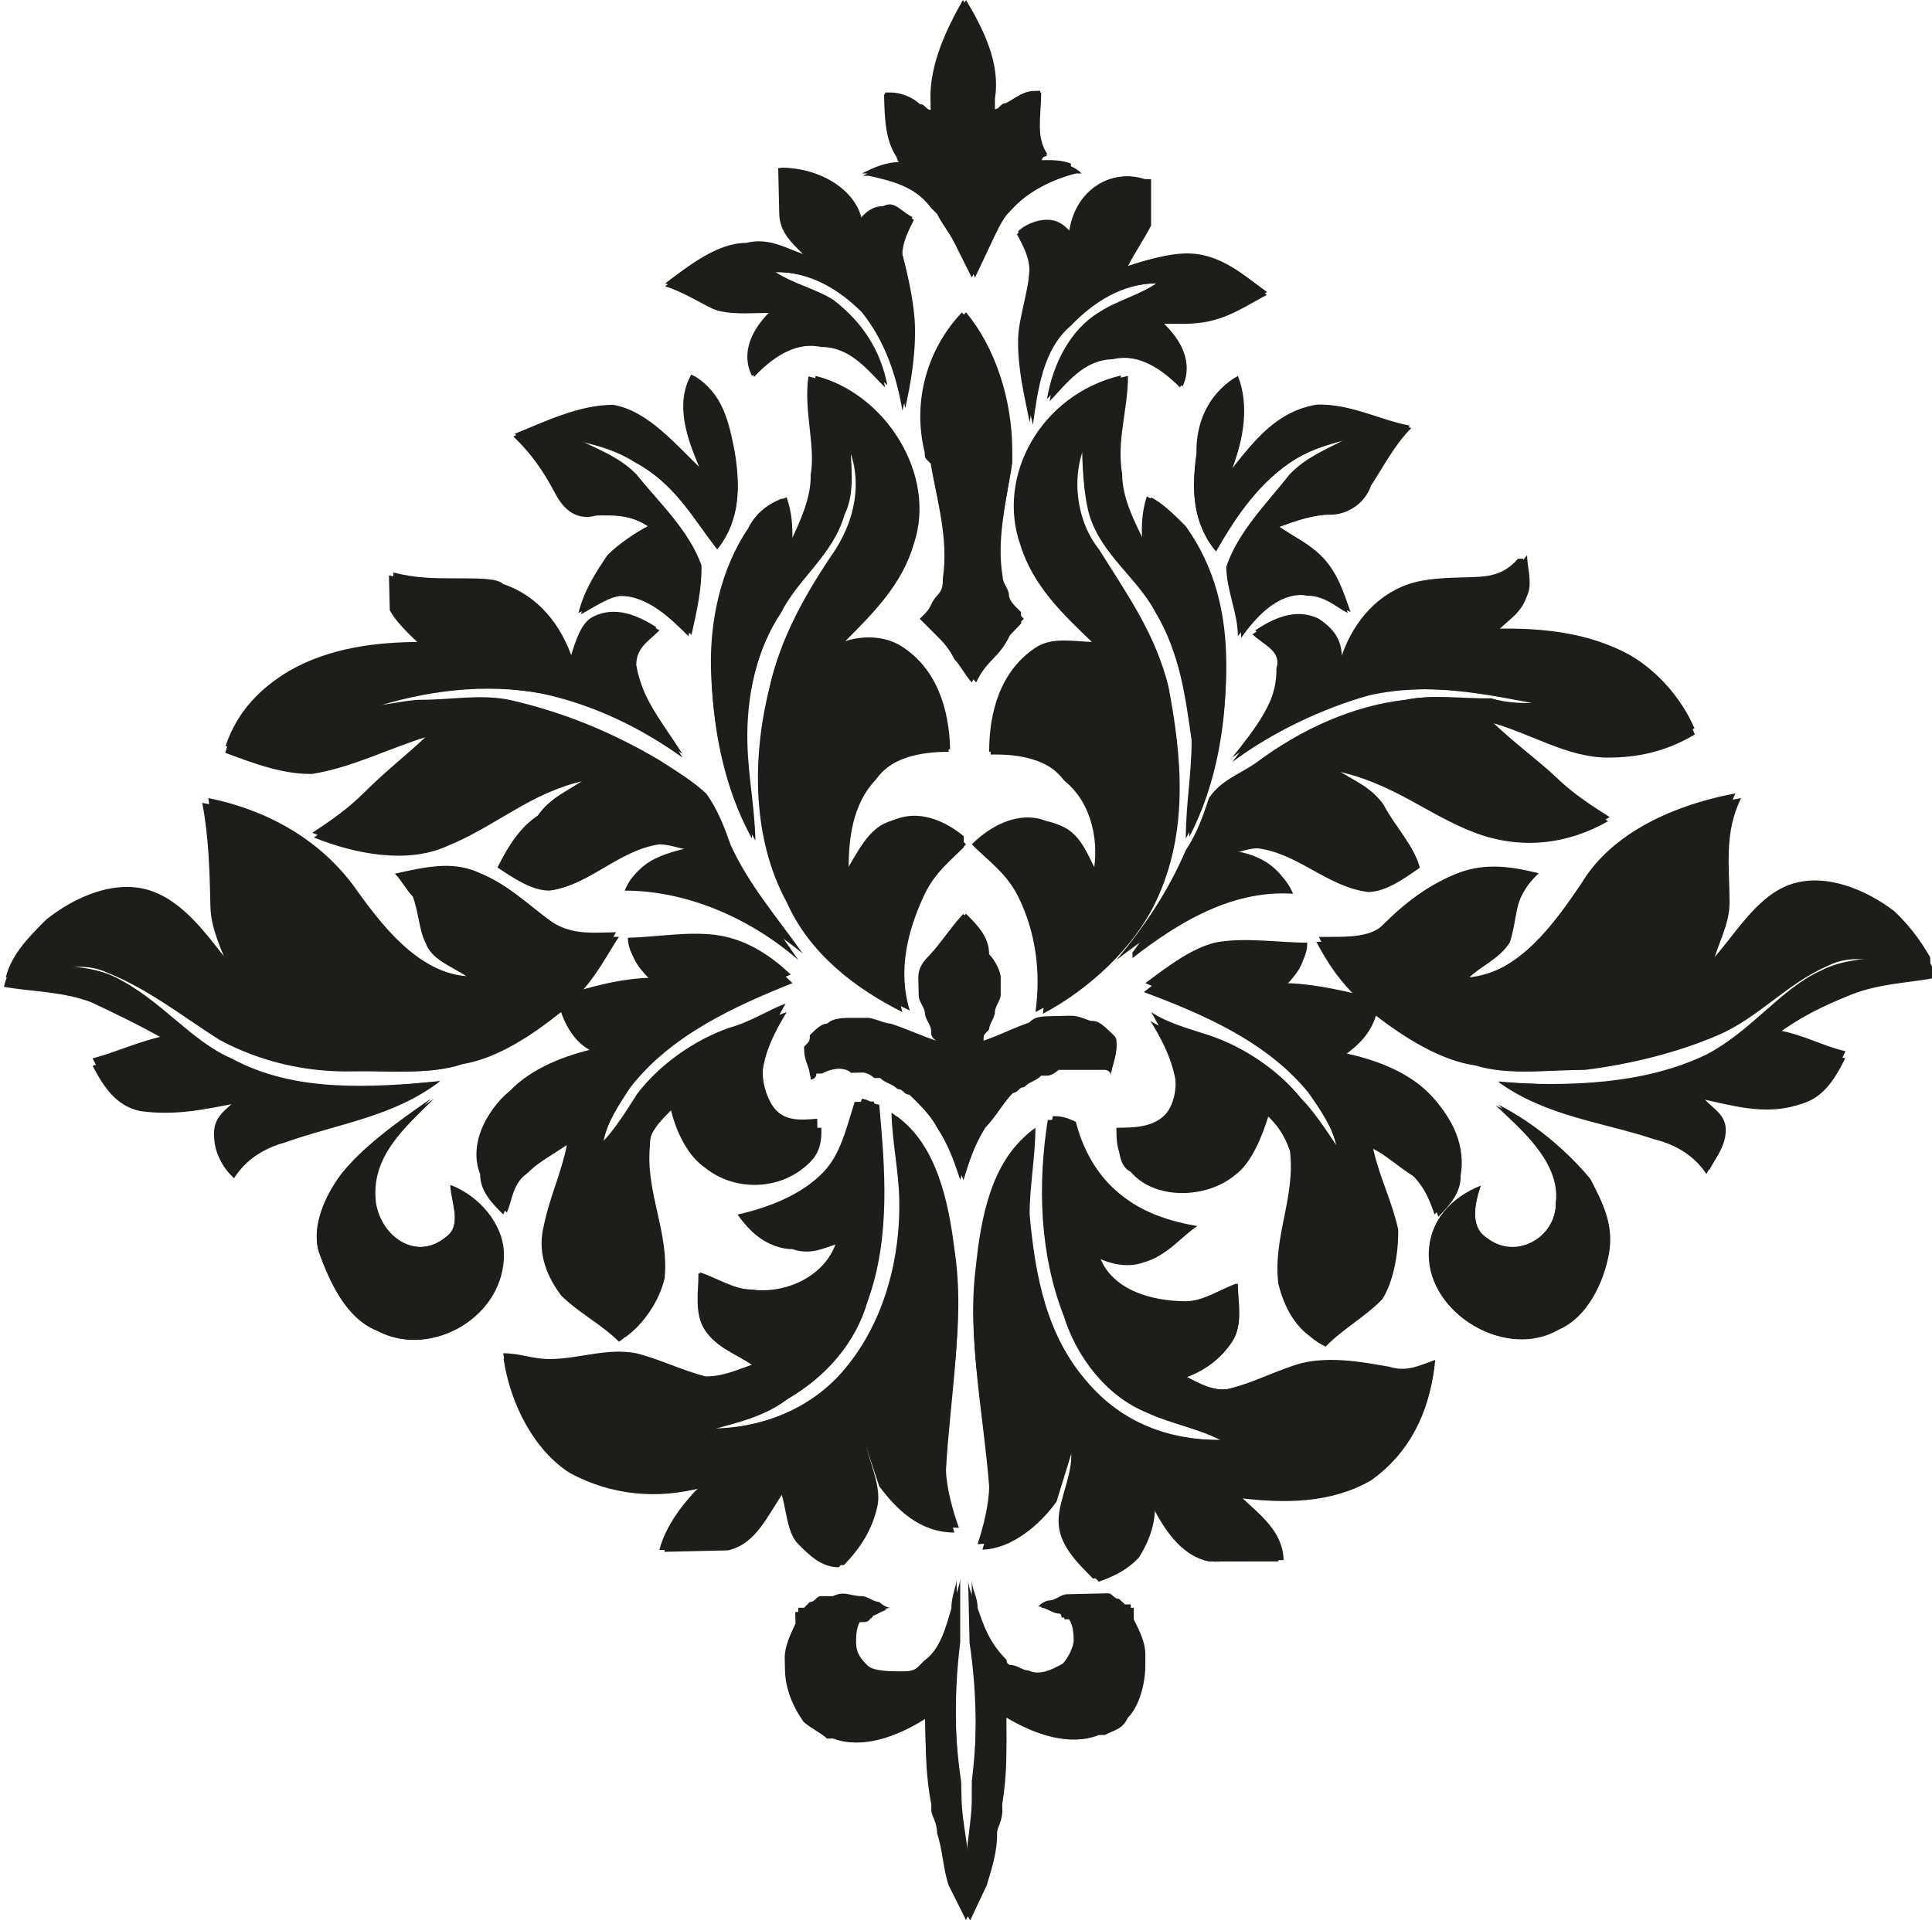
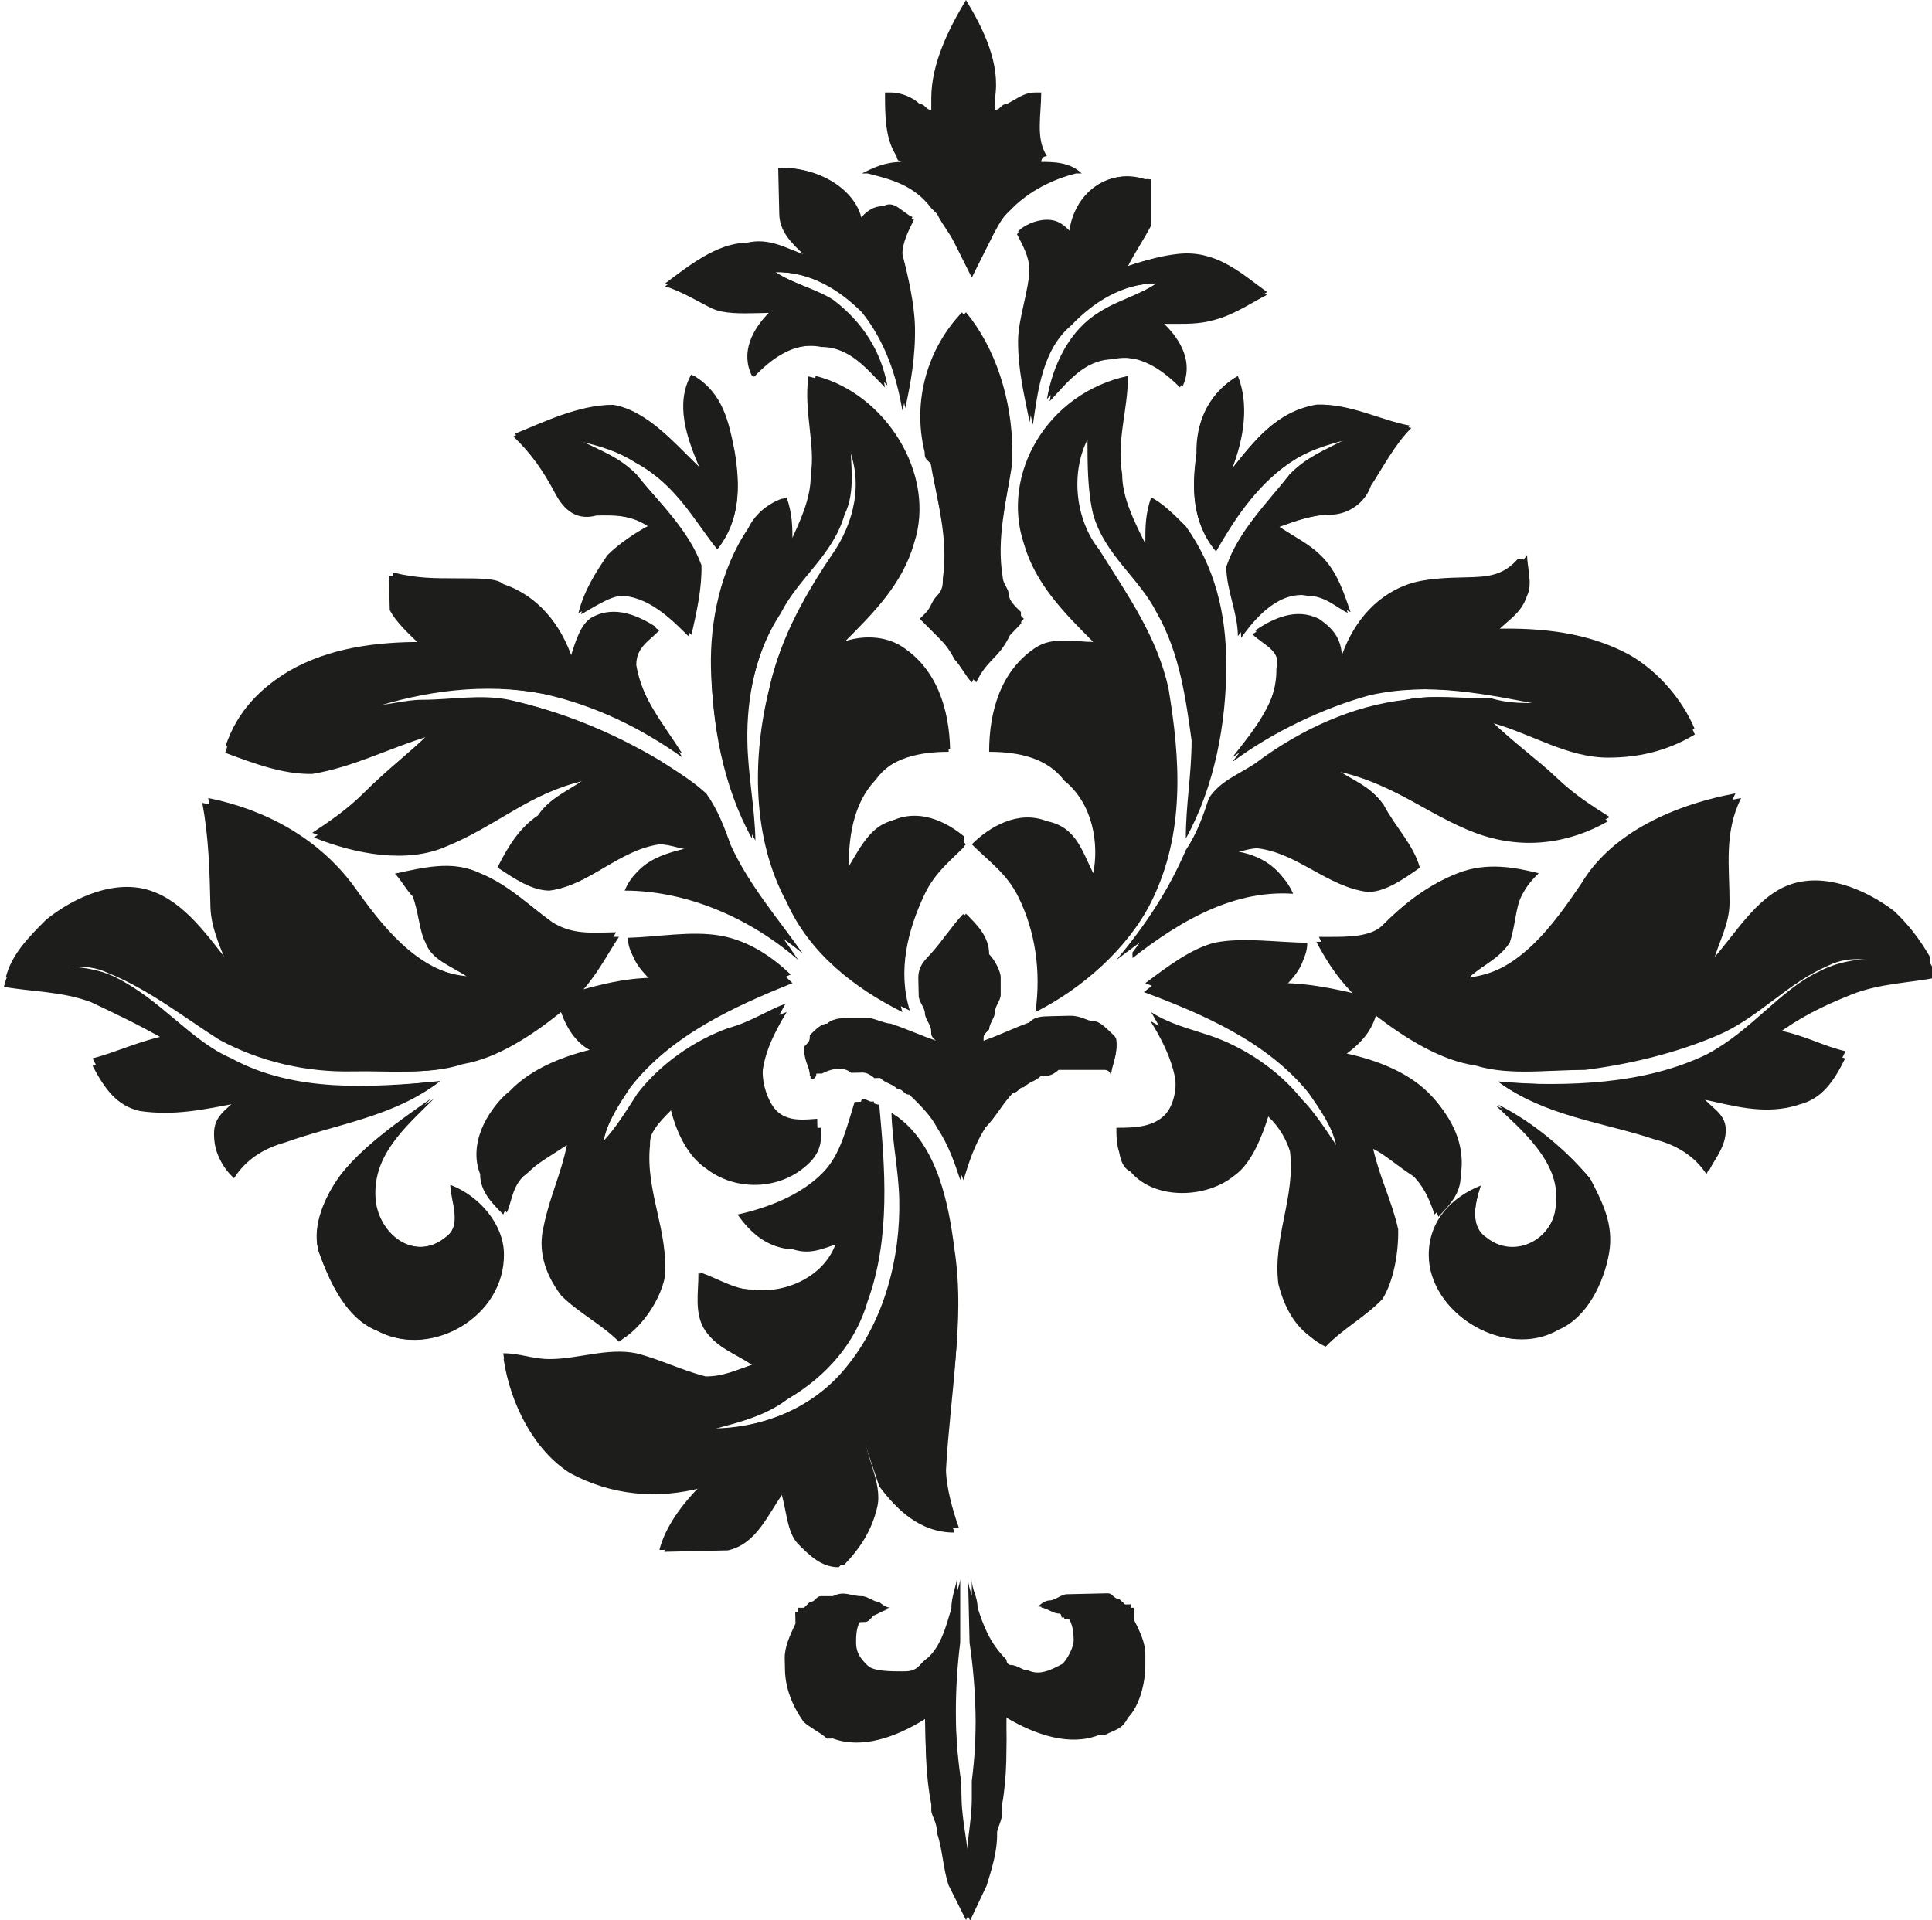
<svg xmlns="http://www.w3.org/2000/svg" xmlns:xlink="http://www.w3.org/1999/xlink" version="1.1" id="Calque_1" x="0px" y="0px" viewBox="0 0 33.4 33.2" style="enable-background:new 0 0 33.4 33.2;" xml:space="preserve">
  <style type="text/css">
	.st0{clip-path:url(#SVGID_2_);fill:#1D1D1C;}
	.st1{clip-path:url(#SVGID_4_);fill:#1D1D1C;}
	.st2{clip-path:url(#SVGID_6_);fill:#1D1D1C;}
	.st3{clip-path:url(#SVGID_8_);fill:#1D1D1C;}
	.st4{clip-path:url(#SVGID_10_);fill:#1D1D1C;}
	.st5{clip-path:url(#SVGID_12_);fill:#1D1D1C;}
	.st6{clip-path:url(#SVGID_14_);fill:#1D1D1C;}
	.st7{clip-path:url(#SVGID_16_);fill:#1D1D1C;}
	.st8{clip-path:url(#SVGID_18_);fill:#1D1D1C;}
	.st9{clip-path:url(#SVGID_20_);fill:#1D1D1C;}
	.st10{clip-path:url(#SVGID_22_);fill:#1D1D1C;}
	.st11{clip-path:url(#SVGID_24_);fill:#1D1D1C;}
	.st12{clip-path:url(#SVGID_26_);fill:#1D1D1C;}
	.st13{clip-path:url(#SVGID_28_);fill:#1D1D1C;}
	.st14{clip-path:url(#SVGID_30_);fill:#1D1D1C;}
	.st15{clip-path:url(#SVGID_32_);fill:#1D1D1C;}
	.st16{clip-path:url(#SVGID_34_);fill:#1D1D1C;}
	.st17{clip-path:url(#SVGID_36_);fill:#1D1D1C;}
</style>
  <g>
    <defs>
      <path id="SVGID_1_" d="M13.5,2.9c0,0.3,0,0.5,0,0.8c0,0.3,0.2,0.5,0.4,0.7c-0.3-0.1-0.6-0.3-1-0.2c-0.5,0-1,0.4-1.4,0.7    c0.3,0.1,0.6,0.3,0.8,0.4c0.2,0.1,0.5,0.1,0.8,0.1c0.1,0,0.1,0,0.2,0C13,5.7,12.8,6.1,13,6.5c0.3-0.3,0.7-0.6,1.2-0.5    c0.5,0,0.8,0.4,1.1,0.7c-0.1-0.6-0.4-1.1-0.9-1.5c-0.3-0.2-0.7-0.3-1-0.5c0.6,0,1.1,0.3,1.5,0.7c0.4,0.5,0.6,1.1,0.7,1.7    c0.1-0.4,0.2-0.9,0.2-1.4c0-0.4-0.1-0.9-0.2-1.3c0-0.2,0.1-0.4,0.2-0.6c-0.2-0.1-0.3-0.3-0.5-0.2c-0.2,0-0.3,0.1-0.4,0.2    C14.8,3.3,14.2,2.9,13.5,2.9C13.5,2.9,13.5,2.9,13.5,2.9" />
    </defs>
    <use xlink:href="#SVGID_1_" style="overflow:visible;fill:#1D1D1C;" />
    <clipPath id="SVGID_2_">
      <use xlink:href="#SVGID_1_" style="overflow:visible;" />
    </clipPath>
    <rect x="11.5" y="2.9" transform="matrix(1 -2.293742e-02 2.293742e-02 1 -0.113 0.315)" class="st0" width="4.4" height="4.4" />
  </g>
  <g>
    <defs>
      <path id="SVGID_3_" d="M12.1,8.1c-0.4-0.4-0.9-1-1.5-1.1C10,7,9.4,7.3,8.9,7.5c0.3,0.3,0.5,0.6,0.7,1C9.7,8.7,9.9,9,10.3,8.9    c0.3,0,0.6,0,0.9,0.2c-0.2,0.1-0.5,0.3-0.7,0.5c-0.2,0.3-0.4,0.6-0.5,1c0.2-0.1,0.5-0.3,0.7-0.3c0.5,0,0.9,0.4,1.2,0.7    c0.1-0.4,0.2-0.8,0.2-1.2c-0.2-0.6-0.7-1.1-1.1-1.6c-0.3-0.3-0.6-0.4-1-0.6c0.4,0.1,0.7,0.2,1,0.4C11.7,8.4,12,9,12.4,9.5    c0.4-0.5,0.4-1.1,0.3-1.7c-0.1-0.5-0.2-1-0.7-1.3C11.7,7,11.9,7.6,12.1,8.1" />
    </defs>
    <use xlink:href="#SVGID_3_" style="overflow:visible;fill:#1D1D1C;" />
    <clipPath id="SVGID_4_">
      <use xlink:href="#SVGID_3_" style="overflow:visible;" />
    </clipPath>
    <rect x="8.8" y="6.5" transform="matrix(1 -2.294292e-02 2.294292e-02 1 -0.198 0.251)" class="st1" width="4" height="4.6" />
  </g>
  <g>
    <defs>
      <path id="SVGID_5_" d="M14.1,8.2c0,0.4-0.2,0.8-0.4,1.2c0-0.3,0-0.5-0.1-0.8c-0.3,0.1-0.5,0.3-0.6,0.5c-0.5,0.7-0.7,1.6-0.7,2.4    c0,1,0.2,2.1,0.7,3c0-0.6-0.1-1.1-0.1-1.7c0-0.8,0.2-1.6,0.6-2.2c0.3-0.6,0.9-1,1.1-1.7c0.2-0.4,0.1-0.9,0.1-1.3    c0.3,0.6,0.2,1.3-0.2,1.9c-0.5,0.7-1,1.5-1.2,2.4c-0.3,1.2-0.3,2.6,0.3,3.7c0.4,0.9,1.2,1.5,2,1.9c-0.2-0.7,0-1.4,0.3-2    c0.2-0.4,0.5-0.6,0.8-0.9c-0.3-0.3-0.8-0.6-1.3-0.4c-0.4,0.1-0.6,0.6-0.8,0.9c0-0.6,0.1-1.2,0.5-1.6c0.3-0.4,0.8-0.5,1.3-0.5    c0-0.7-0.2-1.4-0.8-1.8c-0.3-0.2-0.7-0.2-1-0.1c0.5-0.5,1-1,1.2-1.7c0.4-1.2-0.5-2.6-1.7-2.9C14,7.1,14.2,7.7,14.1,8.2" />
    </defs>
    <use xlink:href="#SVGID_5_" style="overflow:visible;fill:#1D1D1C;" />
    <clipPath id="SVGID_6_">
      <use xlink:href="#SVGID_5_" style="overflow:visible;" />
    </clipPath>
    <rect x="12" y="6.5" transform="matrix(1 -2.294134e-02 2.294134e-02 1 -0.273 0.332)" class="st2" width="4.6" height="11.1" />
  </g>
  <g>
    <defs>
      <path id="SVGID_7_" d="M6.8,10.5c0.1,0.2,0.3,0.4,0.5,0.6c-0.8,0-1.6,0.1-2.3,0.5c-0.5,0.3-0.9,0.7-1.1,1.3c0.5,0.2,1,0.4,1.5,0.4    c0.7-0.1,1.3-0.4,2-0.6c-0.3,0.3-0.7,0.6-1.1,1c-0.3,0.3-0.6,0.5-0.9,0.7c0.7,0.3,1.6,0.5,2.3,0.2c0.8-0.3,1.5-0.9,2.4-1.1    c-0.3,0.2-0.6,0.3-0.8,0.6C9,14.3,8.8,14.6,8.6,15c0.3,0.2,0.6,0.4,0.9,0.4c0.7-0.1,1.2-0.7,1.9-0.8c0.2,0,0.4,0.1,0.6,0.1    c-0.5,0.1-1,0.2-1.2,0.7c1.1,0,2.2,0.5,3,1.2c-0.4-0.6-0.9-1.2-1.2-1.9c-0.1-0.3-0.2-0.6-0.4-0.9c-0.2-0.2-0.5-0.4-0.8-0.6    c-0.8-0.5-1.7-0.9-2.6-1.1c-0.5-0.1-1,0-1.5,0c-0.3,0-0.6,0.1-0.9,0.1c1-0.3,2-0.4,3-0.2c0.9,0.2,1.7,0.6,2.4,1.1    c-0.3-0.5-0.7-1-0.8-1.6c0-0.3,0.2-0.4,0.4-0.6c-0.3-0.2-0.7-0.4-1.1-0.2c-0.2,0.1-0.3,0.4-0.4,0.7c-0.2-0.6-0.6-1.1-1.2-1.3    C8.6,10,8.3,10,7.9,10c-0.4,0-0.7,0-1.1-0.1C6.8,10.1,6.8,10.3,6.8,10.5" />
    </defs>
    <use xlink:href="#SVGID_7_" style="overflow:visible;fill:#1D1D1C;" />
    <clipPath id="SVGID_8_">
      <use xlink:href="#SVGID_7_" style="overflow:visible;" />
    </clipPath>
    <rect x="3.8" y="9.7" transform="matrix(1 -2.294378e-02 2.294378e-02 1 -0.303 0.206)" class="st3" width="10.1" height="7.1" />
  </g>
  <g>
    <defs>
      <path id="SVGID_9_" d="M3.7,15.6c0,0.4,0.2,0.8,0.3,1.1c-0.4-0.5-0.8-1.1-1.4-1.3c-0.6-0.2-1.3,0.1-1.8,0.5    c-0.3,0.3-0.6,0.6-0.7,1c0.5,0.1,1,0.1,1.5,0.3c0.4,0.2,0.8,0.4,1.3,0.7C2.4,18,2,18.2,1.6,18.3C1.8,18.7,2,19,2.4,19.1    c0.6,0.1,1.1,0,1.7-0.1c-0.2,0.2-0.4,0.3-0.4,0.6c0,0.3,0.1,0.5,0.3,0.7c0.2-0.3,0.5-0.5,0.9-0.6c0.9-0.3,1.9-0.4,2.7-1    c-1.2,0.1-2.5,0.2-3.6-0.4c-0.7-0.3-1.2-1-2-1.4c-0.4-0.2-0.9-0.2-1.3-0.2c0.4-0.1,0.8-0.2,1.2,0c0.7,0.3,1.3,0.8,1.9,1.2    c0.7,0.4,1.5,0.6,2.3,0.6c0.6,0,1.3,0.1,1.9-0.1c0.6-0.1,1.2-0.5,1.7-0.9c0.1,0.3,0.3,0.6,0.6,0.7c-0.5,0.1-1.1,0.3-1.5,0.7    c-0.4,0.3-0.7,0.9-0.5,1.4c0,0.3,0.2,0.5,0.4,0.7c0.1-0.2,0.1-0.5,0.4-0.7c0.2-0.2,0.4-0.3,0.7-0.5c-0.1,0.5-0.3,0.9-0.4,1.4    c-0.1,0.4,0,0.8,0.3,1.2c0.3,0.3,0.7,0.5,1,0.8c0.3-0.2,0.6-0.6,0.7-1c0.1-0.8-0.3-1.5-0.2-2.3c0-0.3,0.2-0.5,0.4-0.7    c0.1,0.4,0.3,0.8,0.6,1c0.5,0.4,1.3,0.4,1.8-0.1c0.2-0.2,0.2-0.4,0.2-0.6c-0.3,0-0.7,0.1-0.9-0.3c-0.3-0.6,0-1.2,0.3-1.7    c-0.3,0.1-0.6,0.3-1,0.4c-0.6,0.2-1.2,0.6-1.6,1.1c-0.2,0.3-0.4,0.6-0.6,0.8c0.1-0.4,0.3-0.7,0.5-1c0.7-0.9,1.8-1.4,2.8-1.8    c-0.3-0.3-0.7-0.6-1.2-0.7c-0.5-0.1-1.1,0-1.6,0c0,0.3,0.2,0.5,0.4,0.7c-0.5,0-0.9,0.1-1.3,0.2c0.3-0.3,0.5-0.7,0.7-1    c-0.1,0-0.1,0-0.2,0c-0.3,0-0.6,0-0.9-0.2c-0.4-0.3-0.8-0.7-1.3-0.9c-0.4-0.2-0.9-0.1-1.4,0c0.1,0.1,0.2,0.3,0.3,0.4    c0.1,0.3,0.1,0.6,0.2,0.8c0.1,0.3,0.4,0.4,0.7,0.6c-0.9-0.1-1.5-0.9-2-1.6c-0.6-0.8-1.5-1.3-2.5-1.5C3.7,14.4,3.7,15,3.7,15.6" />
    </defs>
    <use xlink:href="#SVGID_9_" style="overflow:visible;fill:#1D1D1C;" />
    <clipPath id="SVGID_10_">
      <use xlink:href="#SVGID_9_" style="overflow:visible;" />
    </clipPath>
    <rect x="-0.1" y="13.7" transform="matrix(1 -2.294422e-02 2.294422e-02 1 -0.42 0.166)" class="st4" width="14.2" height="9.5" />
  </g>
  <g>
    <defs>
      <path id="SVGID_11_" d="M16.7,15.8C16.7,15.8,16.7,15.8,16.7,15.8c-0.2,0.2-0.4,0.5-0.6,0.7c0,0,0,0,0,0c0,0,0,0,0,0c0,0,0,0,0,0    c0,0,0,0,0,0c-0.1,0.1-0.2,0.2-0.2,0.4c0,0.1,0,0.2,0,0.3c0,0.1,0.1,0.2,0.1,0.3c0,0.1,0.1,0.2,0.1,0.3c0,0,0,0,0,0c0,0,0,0,0,0    c0,0.1,0,0.1,0.1,0.2h0c-0.3-0.1-0.5-0.2-0.8-0.3c-0.1,0-0.3-0.1-0.4-0.1c-0.1,0-0.2,0-0.3,0c-0.1,0-0.3,0-0.4,0.1    c-0.1,0-0.2,0.1-0.3,0.2c0,0,0,0,0,0c0,0,0,0,0,0c0,0,0,0,0,0c0,0.1,0,0.1-0.1,0.2c0,0,0,0,0,0c0,0,0,0,0,0c0,0,0,0,0,0    c0,0,0,0,0,0c0,0.2,0.1,0.3,0.1,0.5l0,0c0,0,0,0,0,0c0,0,0.1,0,0.1-0.1c0,0,0.1,0,0.1,0c0,0,0,0,0,0c0.2-0.1,0.4-0.1,0.5,0    c0,0,0,0,0,0c0,0,0,0,0.1,0c0,0,0,0,0,0c0,0,0,0,0,0c0,0,0,0,0.1,0c0,0,0,0,0,0c0.1,0,0.2,0.1,0.2,0.1c0,0,0,0,0,0c0,0,0,0,0.1,0    c0,0,0,0,0,0c0,0,0,0,0,0c0.1,0.1,0.2,0.1,0.3,0.2c0.1,0,0.1,0.1,0.2,0.1c0.2,0.2,0.4,0.4,0.5,0.6c0.2,0.3,0.3,0.6,0.4,0.9    c0,0,0,0,0,0c0,0,0,0,0,0c0.1-0.3,0.2-0.6,0.4-0.9c0.2-0.2,0.3-0.4,0.5-0.6c0.1,0,0.1-0.1,0.2-0.1c0.1-0.1,0.2-0.1,0.3-0.2    c0,0,0,0,0,0c0,0,0,0,0,0c0,0,0,0,0.1,0c0,0,0,0,0,0c0.1,0,0.2-0.1,0.2-0.1c0,0,0,0,0,0c0,0,0,0,0.1,0c0,0,0,0,0,0c0,0,0,0,0,0    c0,0,0,0,0.1,0c0,0,0,0,0,0c0.2,0,0.4,0,0.5,0v0c0,0,0.1,0,0.1,0c0,0,0.1,0,0.1,0.1c0,0,0,0,0,0c0,0,0,0,0,0    c0-0.1,0.1-0.3,0.1-0.5c0,0,0,0,0,0c0,0,0,0,0,0c0,0,0,0,0,0c0,0,0,0,0,0c0-0.1,0-0.1-0.1-0.2c0,0,0,0,0,0c0,0,0,0,0,0    c0,0,0,0,0,0c-0.1-0.1-0.2-0.2-0.3-0.2c-0.1,0-0.2-0.1-0.4-0.1c-0.1,0-0.2,0-0.3,0c-0.2,0-0.3,0-0.4,0.1c-0.3,0.1-0.5,0.2-0.8,0.3    c0-0.1,0-0.1,0.1-0.2c0,0,0,0,0,0c0,0,0,0,0,0c0-0.1,0.1-0.2,0.1-0.3c0-0.1,0.1-0.2,0.1-0.3c0-0.1,0-0.2,0-0.3    c0-0.1-0.1-0.3-0.2-0.4c0,0,0,0,0,0c0,0,0,0,0,0c0,0,0,0,0,0c0,0,0,0,0,0C17.1,16.2,16.9,16,16.7,15.8    C16.7,15.8,16.7,15.8,16.7,15.8" />
    </defs>
    <use xlink:href="#SVGID_11_" style="overflow:visible;fill:#1D1D1C;" />
    <clipPath id="SVGID_12_">
      <use xlink:href="#SVGID_11_" style="overflow:visible;" />
    </clipPath>
    <rect x="13.7" y="15.7" transform="matrix(1 -2.294314e-02 2.294314e-02 1 -0.412 0.388)" class="st5" width="5.9" height="4.9" />
  </g>
  <g>
    <defs>
      <path id="SVGID_13_" d="M5.9,20.3c-0.3,0.4-0.5,0.9-0.4,1.3C5.7,22.2,6,22.8,6.5,23c0.9,0.5,2.2-0.2,2.2-1.3c0-0.5-0.4-1-0.9-1.2    c0,0.3,0.2,0.7-0.1,0.9c-0.5,0.4-1.1,0-1.2-0.6c-0.1-0.8,0.5-1.3,1-1.8C6.9,19.4,6.3,19.8,5.9,20.3" />
    </defs>
    <use xlink:href="#SVGID_13_" style="overflow:visible;fill:#1D1D1C;" />
    <clipPath id="SVGID_14_">
      <use xlink:href="#SVGID_13_" style="overflow:visible;" />
    </clipPath>
    <rect x="5.4" y="19" transform="matrix(1 -2.294299e-02 2.294299e-02 1 -0.486 0.168)" class="st6" width="3.4" height="4.5" />
  </g>
  <g>
    <defs>
      <path id="SVGID_15_" d="M14.3,20.3c-0.4,0.4-1,0.6-1.5,0.7c0.2,0.3,0.5,0.6,0.9,0.6c0.3,0.1,0.5,0,0.8-0.1    c-0.2,0.6-0.9,0.9-1.5,0.8c-0.3,0-0.6-0.2-0.9-0.3c0,0.3-0.1,0.7,0.1,1c0.2,0.3,0.5,0.4,0.8,0.6c-0.3,0.1-0.5,0.2-0.8,0.2    c-0.4-0.1-0.8-0.3-1.2-0.4c-0.5-0.1-1,0.1-1.5,0.1c-0.3,0-0.5-0.1-0.8-0.1c0.1,0.8,0.5,1.6,1.1,2c0.7,0.4,1.5,0.5,2.3,0.3    c-0.3,0.3-0.6,0.7-0.7,1.1c0.2,0,0.4,0,0.5,0c0.2,0,0.4,0,0.6,0c0.5-0.1,0.7-0.6,1-1c0.1,0.3,0.1,0.7,0.3,0.9    c0.2,0.2,0.4,0.4,0.7,0.4c0.3-0.3,0.5-0.6,0.6-1c0.1-0.4-0.2-0.9-0.2-1.3c0.1,0.3,0.2,0.6,0.3,0.9c0.3,0.4,0.7,0.8,1.3,0.8    c-0.1-0.3-0.2-0.7-0.2-1c0.1-1.3,0.4-2.6,0.2-3.9c-0.1-0.8-0.3-1.8-1-2.3c0,0.5,0.1,1,0.1,1.5c0,1-0.3,2.1-1,2.9    c-0.6,0.7-1.5,1-2.3,1c0.4-0.1,0.9-0.2,1.3-0.5c0.7-0.4,1.2-1,1.4-1.7c0.4-1.1,0.3-2.3,0.2-3.4c-0.1,0-0.2-0.1-0.3-0.1    C14.7,19.6,14.6,20,14.3,20.3" />
    </defs>
    <use xlink:href="#SVGID_15_" style="overflow:visible;fill:#1D1D1C;" />
    <clipPath id="SVGID_16_">
      <use xlink:href="#SVGID_15_" style="overflow:visible;" />
    </clipPath>
    <rect x="8.5" y="19.1" transform="matrix(1 -2.294288e-02 2.294288e-02 1 -0.531 0.295)" class="st7" width="8.3" height="8.3" />
  </g>
  <g>
    <defs>
      <path id="SVGID_17_" d="M16.7,0C16.7,0,16.7,0,16.7,0c-0.3,0.5-0.6,1.1-0.6,1.7c0,0.1,0,0.1,0,0.2c-0.1,0-0.1-0.1-0.2-0.1    c-0.1-0.1-0.3-0.2-0.5-0.2c0,0-0.1,0-0.1,0c0,0,0,0,0,0c0,0,0,0,0,0c0,0.4,0,0.8,0.2,1.1c0,0,0,0.1,0.1,0.1    c-0.3,0-0.5,0.1-0.7,0.2c0,0,0,0,0,0c0,0,0,0,0,0c0,0,0,0,0.1,0c0,0,0,0,0,0c0.4,0.1,0.8,0.2,1.1,0.6c0,0,0.1,0.1,0.1,0.1    c0.1,0.2,0.2,0.3,0.3,0.5c0.1,0.2,0.2,0.4,0.3,0.6c0,0,0,0,0,0c0,0,0,0,0,0c0.1-0.2,0.2-0.4,0.3-0.6c0.1-0.2,0.2-0.4,0.3-0.5    c0,0,0.1-0.1,0.1-0.1c0.3-0.3,0.7-0.5,1.1-0.6c0,0,0,0,0,0c0,0,0,0,0.1,0c0,0,0,0,0,0c0,0,0,0,0,0c-0.2-0.2-0.5-0.2-0.7-0.2    c0,0,0-0.1,0.1-0.1C17.9,2.4,18,2,18,1.6c0,0,0,0,0,0v0c0,0-0.1,0-0.1,0c-0.2,0-0.3,0.1-0.5,0.2c-0.1,0-0.1,0.1-0.2,0.1    c0-0.1,0-0.1,0-0.2C17.3,1.1,17,0.5,16.7,0C16.7,0,16.7,0,16.7,0" />
    </defs>
    <use xlink:href="#SVGID_17_" style="overflow:visible;fill:#1D1D1C;" />
    <clipPath id="SVGID_18_">
      <use xlink:href="#SVGID_17_" style="overflow:visible;" />
    </clipPath>
-     <rect x="14.8" y="0" transform="matrix(1 -2.294441e-02 2.294441e-02 1 -5.333710e-02 0.383)" class="st8" width="3.7" height="5.1" />
  </g>
  <g>
    <defs>
      <path id="SVGID_19_" d="M18.5,4c-0.1-0.1-0.2-0.2-0.4-0.2c-0.2,0-0.4,0.1-0.5,0.2c0.1,0.2,0.2,0.4,0.2,0.6c0,0.4-0.2,0.9-0.2,1.3    c0,0.5,0.1,0.9,0.2,1.4c0.1-0.6,0.2-1.3,0.7-1.7c0.4-0.4,0.9-0.7,1.5-0.7c-0.3,0.2-0.7,0.3-1,0.5c-0.5,0.3-0.8,0.9-0.9,1.5    c0.3-0.3,0.6-0.7,1.1-0.7c0.5-0.1,0.9,0.2,1.2,0.5c0.2-0.4,0-0.8-0.3-1.1c0.1,0,0.1,0,0.2,0c0.3,0,0.5,0,0.8-0.1    c0.3-0.1,0.6-0.3,0.8-0.4c-0.4-0.3-0.8-0.7-1.4-0.7c-0.3,0-0.7,0.1-1,0.2c0.1-0.2,0.3-0.5,0.4-0.7c0-0.3,0-0.5,0-0.8    c0,0-0.1,0-0.1,0C19.2,2.9,18.6,3.3,18.5,4" />
    </defs>
    <use xlink:href="#SVGID_19_" style="overflow:visible;fill:#1D1D1C;" />
    <clipPath id="SVGID_20_">
      <use xlink:href="#SVGID_19_" style="overflow:visible;" />
    </clipPath>
    <rect x="17.5" y="2.9" transform="matrix(1 -2.294433e-02 2.294433e-02 1 -0.111 0.453)" class="st9" width="4.4" height="4.4" />
  </g>
  <g>
    <defs>
      <path id="SVGID_21_" d="M16.7,5.4C16.7,5.4,16.7,5.4,16.7,5.4C16.1,6,15.8,6.9,16,7.8c0,0.1,0,0.1,0.1,0.2c0.1,0.7,0.3,1.3,0.2,2    c0,0.1,0,0.2-0.1,0.3c0,0,0,0,0,0c-0.1,0.1-0.1,0.2-0.2,0.3c0,0-0.1,0.1-0.1,0.1c0.1,0.1,0.2,0.2,0.3,0.3c0.1,0.1,0.2,0.2,0.3,0.4    c0.1,0.1,0.2,0.3,0.3,0.4c0,0,0,0,0,0c0,0,0,0,0,0c0.1-0.2,0.2-0.3,0.3-0.4c0.1-0.1,0.2-0.2,0.3-0.4c0.1-0.1,0.2-0.2,0.3-0.3    c0,0-0.1-0.1-0.1-0.1c-0.1-0.1-0.2-0.2-0.2-0.3c0,0,0,0,0,0c0-0.1-0.1-0.2-0.1-0.3c-0.1-0.7,0.1-1.3,0.2-2c0-0.1,0-0.1,0-0.2    C17.5,6.9,17.2,6,16.7,5.4C16.7,5.4,16.7,5.4,16.7,5.4" />
    </defs>
    <use xlink:href="#SVGID_21_" style="overflow:visible;fill:#1D1D1C;" />
    <clipPath id="SVGID_22_">
      <use xlink:href="#SVGID_21_" style="overflow:visible;" />
    </clipPath>
    <rect x="15.7" y="5.4" transform="matrix(1 -2.294960e-02 2.294960e-02 1 -0.194 0.385)" class="st10" width="1.9" height="6.5" />
  </g>
  <g>
    <defs>
      <path id="SVGID_23_" d="M20.7,7.8C20.6,8.4,20.6,9,21,9.5C21.3,9,21.7,8.4,22.3,8c0.3-0.2,0.6-0.3,1-0.4c-0.4,0.2-0.7,0.3-1,0.6    c-0.4,0.5-0.9,1-1.1,1.6c0,0.4,0.2,0.8,0.2,1.2c0.3-0.4,0.7-0.8,1.2-0.7c0.3,0,0.5,0.2,0.7,0.3c-0.1-0.3-0.2-0.7-0.5-1    c-0.2-0.2-0.4-0.3-0.7-0.5c0.3-0.1,0.6-0.2,0.9-0.2c0.3,0,0.6-0.2,0.7-0.5c0.2-0.3,0.4-0.7,0.7-1C23.9,7.3,23.4,7,22.8,7    c-0.7,0.1-1.1,0.6-1.5,1.1c0.2-0.5,0.3-1.1,0.1-1.6C20.9,6.8,20.7,7.3,20.7,7.8" />
    </defs>
    <use xlink:href="#SVGID_23_" style="overflow:visible;fill:#1D1D1C;" />
    <clipPath id="SVGID_24_">
      <use xlink:href="#SVGID_23_" style="overflow:visible;" />
    </clipPath>
    <rect x="20.5" y="6.5" transform="matrix(1 -2.294472e-02 2.294472e-02 1 -0.195 0.519)" class="st11" width="4" height="4.6" />
  </g>
  <g>
    <defs>
      <path id="SVGID_25_" d="M17.7,9.4c0.2,0.7,0.7,1.2,1.2,1.7c-0.3,0-0.7-0.1-1,0.1c-0.6,0.4-0.8,1.1-0.8,1.8c0.5,0,1,0.1,1.3,0.5    c0.5,0.4,0.6,1.1,0.5,1.6c-0.2-0.4-0.3-0.8-0.8-0.9c-0.5-0.2-1,0.1-1.3,0.4c0.3,0.3,0.6,0.5,0.8,0.9c0.3,0.6,0.4,1.3,0.3,2    c0.8-0.4,1.6-1.1,2-1.9c0.6-1.2,0.5-2.5,0.3-3.7C20,11,19.5,10.3,19,9.5c-0.4-0.5-0.5-1.3-0.2-1.9c0,0.4,0,0.9,0.1,1.3    c0.2,0.7,0.8,1.1,1.1,1.7c0.4,0.7,0.5,1.5,0.6,2.2c0,0.6-0.1,1.1-0.1,1.7c0.5-0.9,0.7-2,0.7-3c0-0.9-0.2-1.7-0.7-2.4    c-0.2-0.2-0.4-0.4-0.6-0.5c-0.1,0.3-0.1,0.5-0.1,0.8c-0.2-0.4-0.4-0.8-0.4-1.2c-0.1-0.6,0.1-1.1,0.1-1.7    C18.1,6.8,17.3,8.2,17.7,9.4" />
    </defs>
    <use xlink:href="#SVGID_25_" style="overflow:visible;fill:#1D1D1C;" />
    <clipPath id="SVGID_26_">
      <use xlink:href="#SVGID_25_" style="overflow:visible;" />
    </clipPath>
-     <rect x="16.7" y="6.5" transform="matrix(1 -2.294798e-02 2.294798e-02 1 -0.272 0.44)" class="st12" width="4.6" height="11.1" />
  </g>
  <g>
    <defs>
      <path id="SVGID_27_" d="M25.4,10c-0.3,0-0.7,0-1,0.1c-0.6,0.2-1,0.7-1.2,1.3c0-0.3-0.1-0.5-0.4-0.7c-0.4-0.2-0.8,0-1.1,0.2    c0.2,0.2,0.5,0.3,0.4,0.6c0,0.6-0.4,1.1-0.8,1.6c0.7-0.5,1.6-0.9,2.4-1.1c1-0.2,2,0,3,0.2c-0.3,0-0.6,0-0.9-0.1    c-0.5,0-1-0.1-1.5,0c-0.9,0.1-1.8,0.5-2.6,1.1c-0.3,0.2-0.6,0.3-0.8,0.6c-0.1,0.3-0.2,0.6-0.4,0.9c-0.3,0.7-0.7,1.3-1.2,1.9    c0.9-0.7,1.9-1.3,3-1.2c-0.2-0.5-0.7-0.7-1.2-0.7c0.2,0,0.4-0.1,0.6-0.1c0.7,0.1,1.2,0.7,1.9,0.8c0.3,0,0.6-0.2,0.9-0.4    c-0.1-0.4-0.4-0.7-0.6-1.1c-0.2-0.3-0.5-0.4-0.8-0.6c0.9,0.2,1.6,0.8,2.4,1.1c0.8,0.3,1.6,0.2,2.3-0.2c-0.3-0.2-0.6-0.4-0.9-0.7    c-0.3-0.3-0.7-0.6-1.1-1c0.7,0.2,1.3,0.6,2,0.6c0.5,0,1-0.1,1.5-0.4c-0.2-0.5-0.6-1-1.1-1.3c-0.7-0.4-1.5-0.5-2.3-0.5    c0.2-0.2,0.4-0.3,0.5-0.6c0.1-0.2,0-0.5,0-0.7C26.1,10,25.8,10,25.4,10" />
    </defs>
    <use xlink:href="#SVGID_27_" style="overflow:visible;fill:#1D1D1C;" />
    <clipPath id="SVGID_28_">
      <use xlink:href="#SVGID_27_" style="overflow:visible;" />
    </clipPath>
    <rect x="19.5" y="9.7" transform="matrix(1 -2.294381e-02 2.294381e-02 1 -0.298 0.566)" class="st13" width="10.1" height="7.1" />
  </g>
  <g>
    <defs>
      <path id="SVGID_29_" d="M27.4,15.3c-0.5,0.7-1.1,1.5-2,1.6c0.2-0.2,0.5-0.3,0.7-0.6c0.1-0.3,0.1-0.6,0.2-0.8    c0.1-0.2,0.2-0.3,0.3-0.4c-0.4-0.1-0.9-0.2-1.4,0c-0.5,0.2-0.9,0.5-1.3,0.9c-0.2,0.2-0.6,0.2-0.9,0.2c-0.1,0-0.1,0-0.2,0    c0.2,0.4,0.4,0.7,0.7,1c-0.4-0.1-0.9-0.2-1.3-0.2c0.2-0.2,0.4-0.4,0.4-0.7c-0.5,0-1.1-0.1-1.6,0c-0.4,0.1-0.8,0.4-1.2,0.7    c1,0.4,2.1,0.9,2.8,1.8c0.2,0.3,0.4,0.6,0.5,1c-0.2-0.3-0.4-0.6-0.6-0.8c-0.4-0.5-1-0.9-1.6-1.1c-0.3-0.1-0.7-0.2-1-0.4    c0.3,0.5,0.6,1.2,0.3,1.7c-0.2,0.3-0.6,0.3-0.9,0.3c0,0.2,0,0.5,0.2,0.6c0.4,0.5,1.3,0.5,1.8,0.1c0.3-0.2,0.5-0.7,0.6-1    c0.2,0.2,0.3,0.4,0.4,0.7c0.1,0.8-0.3,1.5-0.2,2.3c0.1,0.4,0.3,0.8,0.7,1c0.3-0.3,0.7-0.5,1-0.8c0.2-0.3,0.3-0.8,0.3-1.2    c-0.1-0.5-0.3-0.9-0.4-1.4c0.2,0.1,0.4,0.3,0.7,0.5c0.2,0.2,0.3,0.4,0.4,0.7c0.2-0.2,0.4-0.4,0.4-0.7c0.1-0.5-0.1-1-0.5-1.4    c-0.4-0.4-1-0.6-1.5-0.7c0.3-0.2,0.5-0.4,0.6-0.7c0.5,0.4,1.1,0.8,1.7,0.9c0.6,0.2,1.3,0.1,1.9,0.1c0.8-0.1,1.6-0.3,2.3-0.6    c0.7-0.3,1.2-0.9,1.9-1.2c0.4-0.2,0.8-0.1,1.2,0c-0.4,0-0.9,0-1.3,0.2c-0.7,0.3-1.2,1-2,1.4c-1.1,0.5-2.4,0.5-3.6,0.4    c0.8,0.6,1.8,0.7,2.7,1c0.4,0.1,0.7,0.3,0.9,0.6c0.1-0.2,0.3-0.4,0.3-0.7c0-0.3-0.3-0.4-0.4-0.6c0.5,0.1,1.1,0.3,1.7,0.1    c0.4-0.1,0.6-0.4,0.8-0.8c-0.4-0.1-0.7-0.3-1.2-0.4c0.4-0.3,0.8-0.5,1.3-0.7c0.5-0.2,1-0.2,1.5-0.3c-0.2-0.4-0.4-0.7-0.7-1    c-0.5-0.4-1.2-0.7-1.8-0.5c-0.6,0.2-1,0.9-1.4,1.3c0.1-0.4,0.3-0.7,0.3-1.1c0-0.6-0.1-1.2,0.2-1.8C28.9,14,27.9,14.5,27.4,15.3" />
    </defs>
    <use xlink:href="#SVGID_29_" style="overflow:visible;fill:#1D1D1C;" />
    <clipPath id="SVGID_30_">
      <use xlink:href="#SVGID_29_" style="overflow:visible;" />
    </clipPath>
    <rect x="19.2" y="13.7" transform="matrix(1 -2.294423e-02 2.294423e-02 1 -0.415 0.609)" class="st14" width="14.2" height="9.5" />
  </g>
  <g>
    <defs>
      <path id="SVGID_31_" d="M26.9,20.8c0,0.6-0.7,1-1.2,0.6c-0.3-0.2-0.2-0.6-0.1-0.9c-0.5,0.2-0.9,0.6-0.9,1.2c0,1,1.3,1.8,2.2,1.3    c0.5-0.2,0.8-0.8,0.9-1.3c0.1-0.5-0.1-0.9-0.3-1.3c-0.4-0.5-1-1-1.6-1.3C26.3,19.5,27,20.1,26.9,20.8" />
    </defs>
    <use xlink:href="#SVGID_31_" style="overflow:visible;fill:#1D1D1C;" />
    <clipPath id="SVGID_32_">
      <use xlink:href="#SVGID_31_" style="overflow:visible;" />
    </clipPath>
    <rect x="24.6" y="19" transform="matrix(1 -2.294293e-02 2.294293e-02 1 -0.481 0.609)" class="st15" width="3.4" height="4.5" />
  </g>
  <g>
    <defs>
-       <path id="SVGID_33_" d="M18.2,19.3c-0.2,1.1-0.2,2.3,0.2,3.4c0.2,0.7,0.7,1.4,1.4,1.7c0.4,0.2,0.9,0.3,1.3,0.5    c-0.9,0-1.7-0.3-2.3-1c-0.7-0.8-0.9-1.8-1-2.9c0-0.5,0.1-1,0.1-1.5c-0.7,0.5-0.9,1.5-1,2.3c-0.2,1.3,0.1,2.6,0.2,3.9    c0,0.3-0.1,0.7-0.2,1c0.5,0,1-0.4,1.3-0.8c0.1-0.3,0.2-0.6,0.3-0.9c0.1,0.4-0.2,0.9-0.2,1.3c0,0.4,0.3,0.7,0.6,1    c0.3-0.1,0.5-0.2,0.7-0.4c0.2-0.3,0.3-0.6,0.3-0.9c0.2,0.4,0.5,0.9,1,1c0.2,0,0.4,0,0.6,0c0.2,0,0.4,0,0.6,0    c0-0.5-0.4-0.8-0.7-1.1c0.8,0.1,1.6,0.1,2.3-0.3c0.7-0.5,1-1.2,1.1-2c-0.3,0.1-0.5,0.2-0.8,0.1c-0.5-0.1-1-0.2-1.5-0.1    c-0.4,0.1-0.8,0.3-1.2,0.4c-0.3,0.1-0.6-0.1-0.8-0.2c0.3-0.1,0.6-0.3,0.8-0.6c0.2-0.3,0.1-0.7,0.1-1c-0.3,0.1-0.6,0.3-0.9,0.3    c-0.6,0-1.3-0.2-1.5-0.8c0.2,0.1,0.5,0.2,0.8,0.1c0.4-0.1,0.6-0.4,0.9-0.6c-0.6-0.1-1.1-0.3-1.5-0.7c-0.3-0.3-0.5-0.7-0.6-1.1    C18.4,19.3,18.3,19.3,18.2,19.3" />
-     </defs>
+       </defs>
    <use xlink:href="#SVGID_33_" style="overflow:visible;fill:#1D1D1C;" />
    <clipPath id="SVGID_34_">
      <use xlink:href="#SVGID_33_" style="overflow:visible;" />
    </clipPath>
    <rect x="16.6" y="19.1" transform="matrix(1 -2.294466e-02 2.294466e-02 1 -0.529 0.483)" class="st16" width="8.3" height="8.3" />
  </g>
  <g>
    <defs>
      <path id="SVGID_35_" d="M16.8,27.5C16.8,27.6,16.8,27.6,16.8,27.5c0,0.3,0,0.5,0,0.6c0,0.1,0,0.2,0,0.2c0,0.1,0,0.1,0,0.1    c0.1,0.8,0.1,1.6,0,2.4c0,0,0,0,0,0c0,0.1,0,0.1,0,0.2c0,0,0,0.1,0,0.1c0,0.4-0.1,0.8-0.1,1.2c0,0,0,0.1,0,0.1c0,0,0-0.1,0-0.1    c0-0.4-0.1-0.8-0.1-1.2c0,0,0-0.1,0-0.1c0-0.1,0-0.1,0-0.2c0,0,0,0,0,0c-0.1-0.8-0.1-1.6,0-2.4c0,0,0-0.1,0-0.1c0-0.1,0-0.2,0-0.2    c0-0.2,0-0.4,0-0.5c0,0,0-0.1,0-0.1c0-0.1,0-0.2,0-0.2c0,0.1-0.1,0.3-0.1,0.5c-0.1,0.3-0.2,0.7-0.5,0.9c0,0-0.1,0.1-0.1,0.1    c-0.1,0.1-0.2,0.1-0.3,0.1c0,0,0,0,0,0c0,0,0,0,0,0c-0.2,0-0.5,0-0.6-0.1c-0.1-0.1-0.2-0.2-0.2-0.4c0-0.1,0-0.3,0.1-0.4    c0,0,0,0,0,0c0,0,0,0,0.1,0c0,0,0.1,0,0.1-0.1c0.1,0,0.2-0.1,0.3-0.1c0,0,0,0,0,0c0,0,0,0,0,0c-0.1,0-0.2-0.1-0.2-0.1    c-0.1,0-0.2-0.1-0.3-0.1c-0.2,0-0.3-0.1-0.5,0c0,0-0.1,0-0.1,0c0,0-0.1,0-0.1,0c-0.1,0-0.1,0.1-0.2,0.1c0,0,0,0,0,0c0,0,0,0,0,0    c0,0,0,0-0.1,0.1c0,0,0,0,0,0c0,0,0,0-0.1,0c0,0,0,0,0,0c0,0,0,0,0,0.1c0,0,0,0,0,0.1c0,0,0,0,0,0c-0.1,0.2-0.2,0.4-0.2,0.6    c0,0,0,0,0,0c0,0,0,0.1,0,0.1c0,0,0,0,0,0c0,0,0,0.1,0,0.1v0c0,0,0,0,0,0c0,0.3,0.1,0.6,0.3,0.9c0,0,0,0,0,0c0,0,0,0,0,0    c0.1,0.1,0.3,0.2,0.4,0.3c0,0,0,0,0,0c0,0,0.1,0,0.1,0c0.5,0.2,1.1,0,1.6-0.3c0,0,0,0,0,0c0,0.5,0,1,0.1,1.5c0,0,0,0.1,0,0.1    c0,0.1,0.1,0.2,0.1,0.4c0.1,0.3,0.1,0.6,0.2,0.9c0,0,0,0,0,0c0.1,0.2,0.2,0.4,0.3,0.6c0,0,0,0,0,0c0,0,0,0,0,0    c0.1-0.2,0.2-0.4,0.3-0.6c0,0,0,0,0,0c0.1-0.3,0.2-0.6,0.2-0.9c0-0.1,0.1-0.2,0.1-0.4c0,0,0-0.1,0-0.1c0.1-0.5,0.1-1,0.1-1.5    c0,0,0,0,0,0c0.5,0.3,1.1,0.5,1.6,0.3c0,0,0.1,0,0.1,0c0,0,0,0,0,0c0.2-0.1,0.3-0.1,0.4-0.3c0,0,0,0,0,0c0,0,0,0,0,0    c0.2-0.2,0.3-0.6,0.3-0.9c0,0,0,0,0,0c0,0,0,0,0,0c0,0,0-0.1,0-0.1c0,0,0,0,0,0c0,0,0-0.1,0-0.1c0,0,0,0,0,0    c0-0.2-0.1-0.4-0.2-0.6c0,0,0,0,0,0c0,0,0,0,0-0.1c0,0,0,0,0-0.1c0,0,0,0,0,0c0,0,0,0-0.1,0c0,0,0,0,0,0c0,0,0,0-0.1-0.1    c0,0,0,0,0,0c0,0,0,0,0,0c-0.1,0-0.1-0.1-0.2-0.1c0,0-0.1,0-0.1,0c0,0-0.1,0-0.1,0c-0.2,0-0.3,0-0.5,0c-0.1,0-0.2,0.1-0.3,0.1    c-0.1,0-0.2,0.1-0.2,0.1c0,0,0,0,0,0c0,0,0,0,0,0c0.1,0,0.2,0.1,0.3,0.1c0,0,0.1,0,0.1,0.1c0,0,0,0,0.1,0c0,0,0,0,0,0    c0.1,0.1,0.1,0.3,0.1,0.4c0,0.1-0.1,0.3-0.2,0.4c-0.2,0.1-0.4,0.2-0.6,0.1c0,0,0,0,0,0c0,0,0,0,0,0c-0.1,0-0.2-0.1-0.3-0.1    c0,0-0.1,0-0.1-0.1c-0.3-0.3-0.4-0.6-0.5-0.9c0-0.2-0.1-0.3-0.1-0.5C16.8,27.4,16.8,27.5,16.8,27.5" />
    </defs>
    <use xlink:href="#SVGID_35_" style="overflow:visible;fill:#1D1D1C;" />
    <clipPath id="SVGID_36_">
      <use xlink:href="#SVGID_35_" style="overflow:visible;" />
    </clipPath>
    <rect x="13.3" y="27.2" transform="matrix(1 -2.294215e-02 2.294215e-02 1 -0.69 0.391)" class="st17" width="6.7" height="6" />
  </g>
</svg>